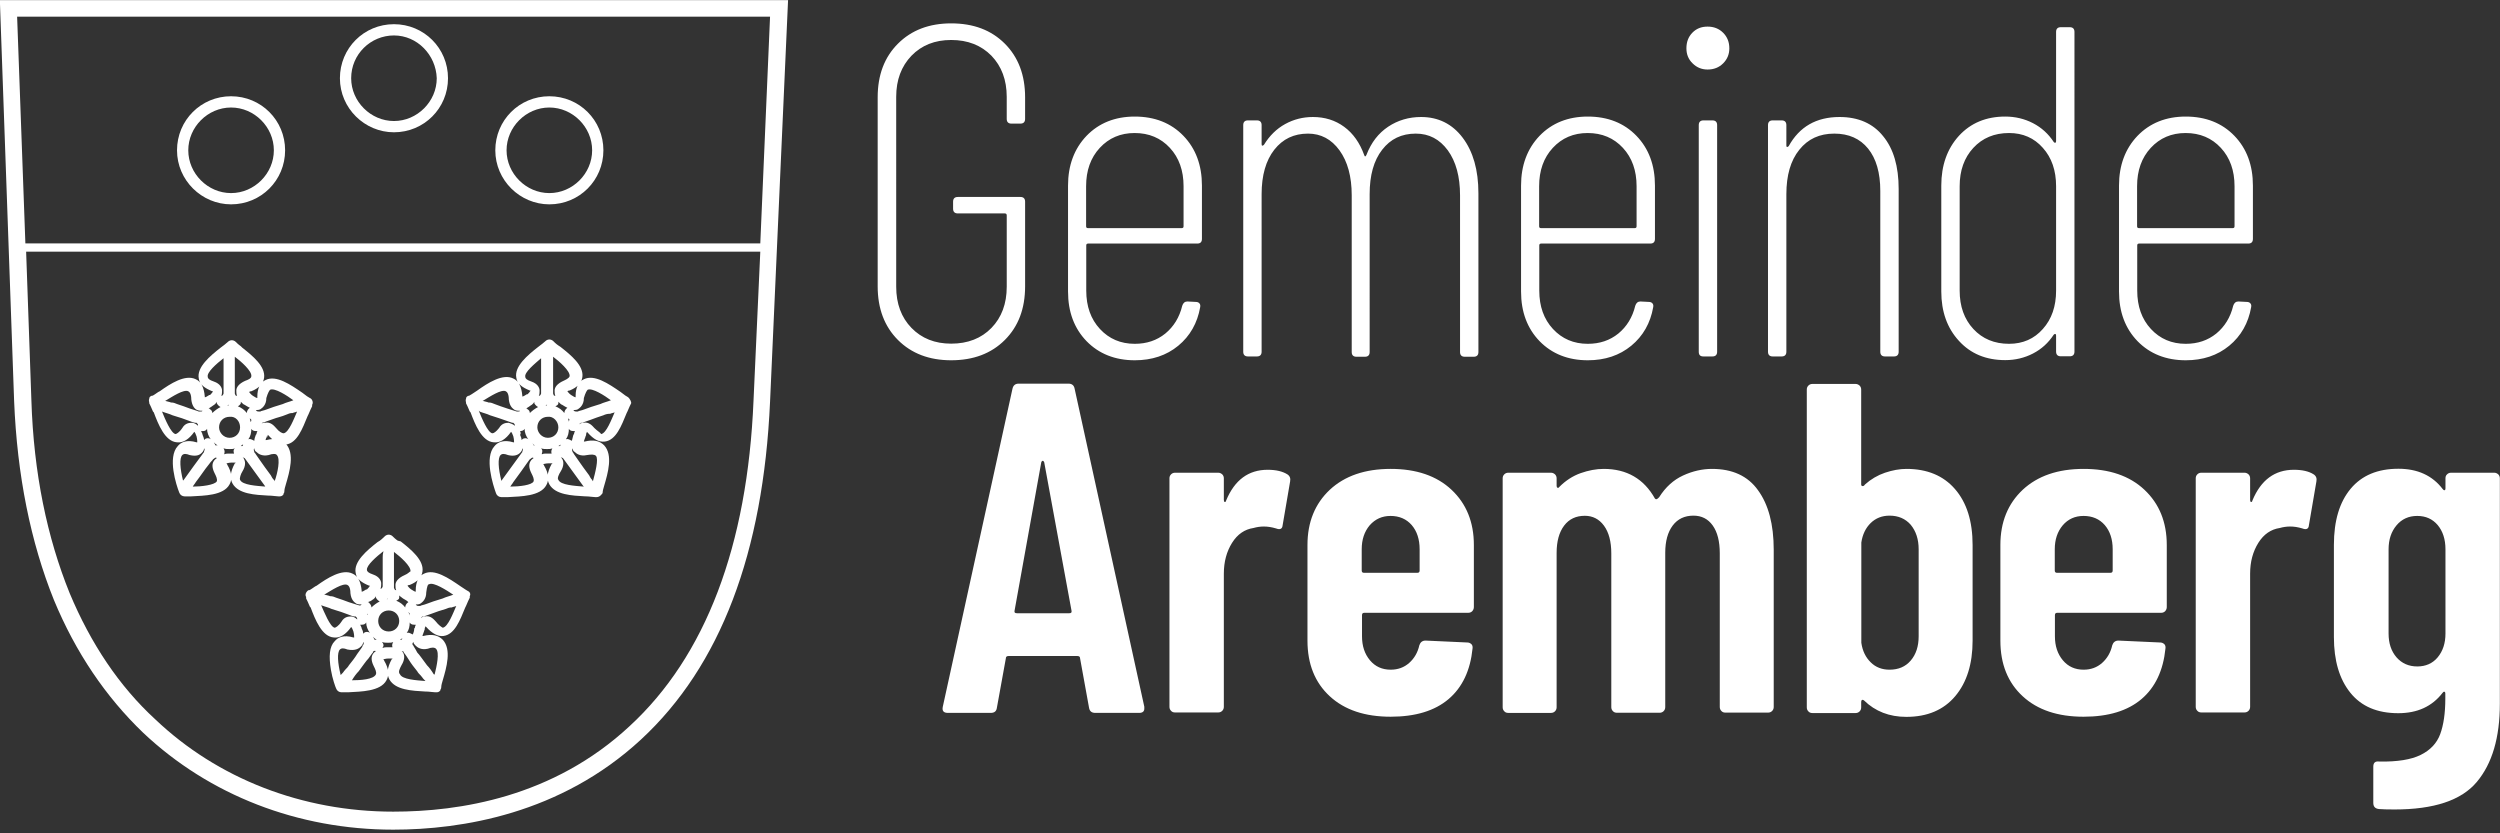
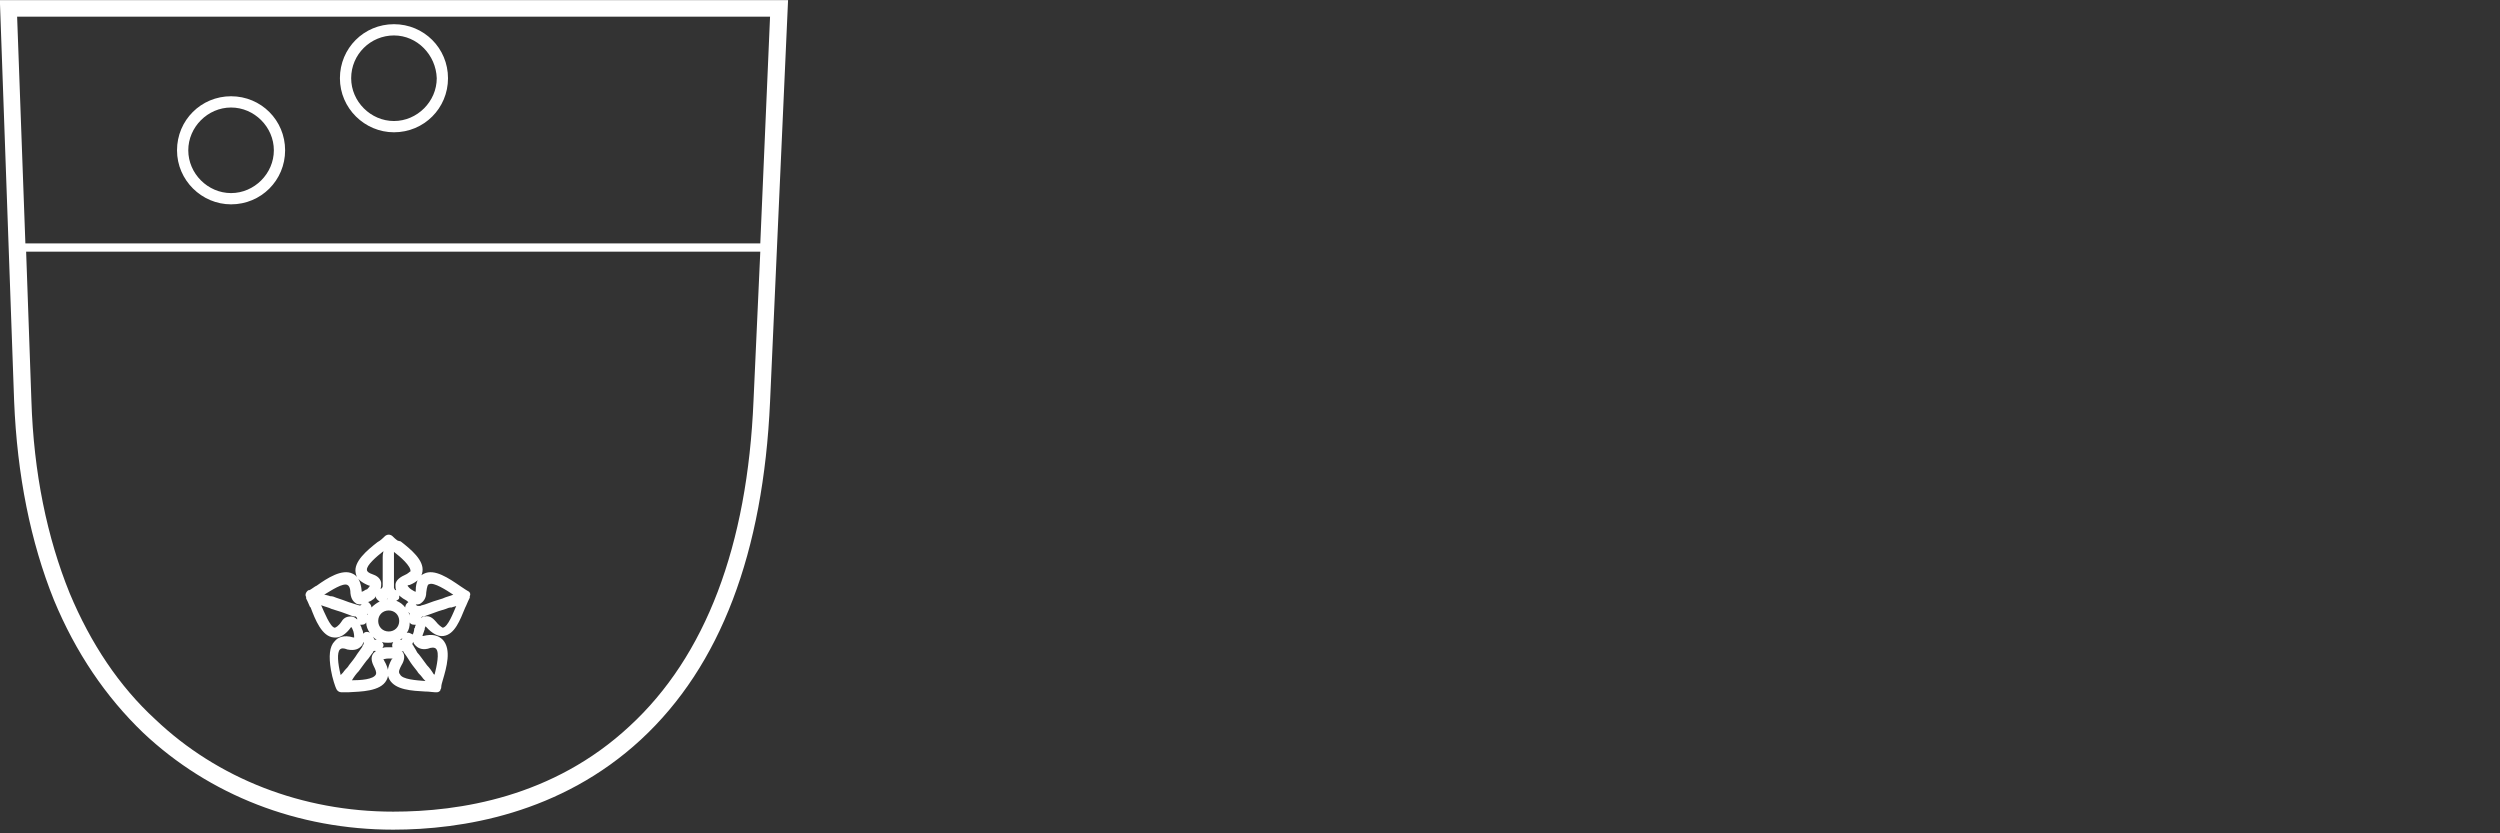
<svg xmlns="http://www.w3.org/2000/svg" version="1.1" id="Ebene_1" x="0px" y="0px" viewBox="0 0 1700.8 566.9" style="enable-background:new 0 0 1700.8 566.9;" xml:space="preserve">
  <rect x="0" y="0" width="1700.8" height="566.9" fill="#333333" stroke="none" />
  <style type="text/css">
	.st0{fill:#FFFFFF;}
</style>
  <g id="Ebene_2_00000015348896029069912410000008311629034866683285_">
</g>
  <g id="Ebene_1_00000031204658098567639470000009654685681995792277_">
    <g>
-       <path class="st0" d="M1486.9,90.5c9.8,0,17.8,3.4,24,10.1s9.3,15.4,9.3,26.1v27.2c0,0.9-0.4,1.3-1.3,1.3h-63.7    c-0.9,0-1.3-0.4-1.3-1.3v-27.2c0-10.7,3.1-19.4,9.3-26.1C1469.4,93.9,1477.3,90.5,1486.9,90.5 M1532.7,162.5v-36.2    c0-13.9-4.2-25.2-12.6-33.9s-19.5-13.1-33.1-13.1c-13.4,0-24.4,4.4-32.8,13.1c-8.4,8.8-12.6,20.1-12.6,33.9v72    c0,13.9,4.2,25.1,12.6,33.8c8.4,8.6,19.4,13,32.8,13c11.7,0,21.6-3.3,29.6-9.9c8-6.6,13-15.4,14.9-26.2c0.2-1.1,0.1-1.9-0.5-2.6    c-0.5-0.6-1.3-1-2.4-1l-5.8-0.3c-1.7,0-2.9,1-3.5,2.9c-1.9,7.9-5.8,14.2-11.5,18.9c-5.8,4.7-12.7,7-20.8,7    c-9.6,0-17.5-3.4-23.7-10.1c-6.2-6.7-9.3-15.4-9.3-26.1V167c0-0.9,0.4-1.3,1.3-1.3h74.2C1531.6,165.7,1532.7,164.7,1532.7,162.5     M1366.8,233.9c-10,0-18.1-3.4-24.3-10.1c-6.2-6.7-9.3-15.4-9.3-26.1v-71c0-10.7,3.1-19.4,9.3-26.1c6.2-6.7,14.3-10.1,24.3-10.1    c9.4,0,17.1,3.4,23,10.1c6,6.7,9,15.4,9,26.1v71c0,10.7-3,19.4-9,26.1C1383.9,230.5,1376.2,233.9,1366.8,233.9 M1398.8,21.7V96    c0,0.6-0.2,1-0.5,1.1s-0.7,0-1.1-0.5c-3.6-5.5-8.3-9.8-14.1-12.8c-5.8-3-12.1-4.5-18.9-4.5c-13,0-23.5,4.4-31.5,13.1    c-8,8.8-12,20.1-12,33.9v72c0,13.7,4,24.9,12,33.6c8,8.8,18.5,13.1,31.5,13.1c6.8,0,13.1-1.5,18.9-4.5s10.4-7.2,14.1-12.8    c0.4-0.4,0.8-0.6,1.1-0.5c0.3,0.1,0.5,0.5,0.5,1.1v10.9c0,2.1,1.1,3.2,3.2,3.2h6.1c2.1,0,3.2-1.1,3.2-3.2V21.7    c0-2.1-1.1-3.2-3.2-3.2h-6.1C1399.9,18.5,1398.8,19.6,1398.8,21.7 M1251.5,79.6c-15.8,0-27.3,6.6-34.6,19.8    c-0.4,0.4-0.8,0.6-1.1,0.6c-0.3,0-0.5-0.3-0.5-1V85.1c0-2.1-1.1-3.2-3.2-3.2h-6.1c-2.1,0-3.2,1.1-3.2,3.2v154.2    c0,2.1,1.1,3.2,3.2,3.2h6.1c2.1,0,3.2-1.1,3.2-3.2V132.1c0-12.8,2.9-22.9,8.8-30.2c5.9-7.4,13.8-11,23.8-11    c9.8,0,17.5,3.4,23,10.2c5.5,6.8,8.3,16.4,8.3,28.8v109.4c0,2.1,1.1,3.2,3.2,3.2h6.1c2.1,0,3.2-1.1,3.2-3.2V128.6    c0-15.4-3.5-27.4-10.6-36C1274.2,84,1264.3,79.6,1251.5,79.6 M1158.9,242.5h6.1c2.1,0,3.2-1.1,3.2-3.2V85.1c0-2.1-1.1-3.2-3.2-3.2    h-6.1c-2.1,0-3.2,1.1-3.2,3.2v154.2C1155.7,241.5,1156.7,242.5,1158.9,242.5 M1161.7,47.3c4.3,0,7.8-1.4,10.6-4.2    c2.8-2.8,4.2-6.2,4.2-10.2c0-4.3-1.4-7.8-4.2-10.6c-2.8-2.8-6.3-4.2-10.6-4.2c-4.3,0-7.7,1.4-10.4,4.2c-2.7,2.8-4,6.3-4,10.6    c0,4.1,1.4,7.5,4.2,10.2C1154.3,45.9,1157.7,47.3,1161.7,47.3 M1080.1,90.5c9.8,0,17.8,3.4,24,10.1s9.3,15.4,9.3,26.1v27.2    c0,0.9-0.4,1.3-1.3,1.3h-63.7c-0.9,0-1.3-0.4-1.3-1.3v-27.2c0-10.7,3.1-19.4,9.3-26.1C1062.6,93.9,1070.5,90.5,1080.1,90.5     M1125.9,162.5v-36.2c0-13.9-4.2-25.2-12.6-33.9s-19.5-13.1-33.1-13.1c-13.4,0-24.4,4.4-32.8,13.1c-8.4,8.8-12.6,20.1-12.6,33.9    v72c0,13.9,4.2,25.1,12.6,33.8c8.4,8.6,19.4,13,32.8,13c11.7,0,21.6-3.3,29.6-9.9c8-6.6,13-15.4,14.9-26.2    c0.2-1.1,0.1-1.9-0.5-2.6c-0.5-0.6-1.3-1-2.4-1l-5.8-0.3c-1.7,0-2.9,1-3.5,2.9c-1.9,7.9-5.8,14.2-11.5,18.9    c-5.8,4.7-12.7,7-20.8,7c-9.6,0-17.5-3.4-23.7-10.1c-6.2-6.7-9.3-15.4-9.3-26.1V167c0-0.9,0.4-1.3,1.3-1.3h74.2    C1124.8,165.7,1125.9,164.7,1125.9,162.5 M966.8,79.6c-8.3,0-15.8,2.2-22.4,6.6c-6.6,4.4-11.5,10.7-14.7,19    c-0.6,1.5-1.2,1.6-1.6,0.3c-3-8.3-7.5-14.7-13.6-19.2s-13.2-6.7-21.3-6.7c-6.8,0-13.1,1.6-18.9,4.8c-5.8,3.2-10.6,7.9-14.4,14.1    c-0.4,0.4-0.8,0.6-1.1,0.6s-0.5-0.3-0.5-1v-13c0-2.1-1.1-3.2-3.2-3.2H849c-2.1,0-3.2,1.1-3.2,3.2v154.2c0,2.1,1.1,3.2,3.2,3.2h6.1    c2.1,0,3.2-1.1,3.2-3.2V132.1c0-12.8,2.9-22.9,8.6-30.2c5.8-7.4,13.4-11,23-11c8.7,0,15.9,3.8,21.4,11.4s8.3,17.8,8.3,30.6v106.6    c0,2.1,1.1,3.2,3.2,3.2h5.8c2.1,0,3.2-1.1,3.2-3.2V132.1c0-12.8,2.8-22.9,8.5-30.2c5.7-7.4,13.3-11,22.9-11    c9,0,16.2,3.8,21.8,11.4c5.5,7.6,8.3,17.8,8.3,30.6v106.6c0,2.1,1.1,3.2,3.2,3.2h6.1c2.1,0,3.2-1.1,3.2-3.2v-108    c0-15.8-3.6-28.4-10.7-37.8C988,84.3,978.5,79.6,966.8,79.6 M771.9,90.5c9.8,0,17.8,3.4,24,10.1s9.3,15.4,9.3,26.1v27.2    c0,0.9-0.4,1.3-1.3,1.3h-63.7c-0.9,0-1.3-0.4-1.3-1.3v-27.2c0-10.7,3.1-19.4,9.3-26.1S762.3,90.5,771.9,90.5 M817.7,162.5v-36.2    c0-13.9-4.2-25.2-12.6-33.9c-8.4-8.7-19.5-13.1-33.1-13.1c-13.4,0-24.4,4.4-32.8,13.1c-8.4,8.8-12.6,20.1-12.6,33.9v72    c0,13.9,4.2,25.1,12.6,33.8c8.4,8.6,19.4,13,32.8,13c11.7,0,21.6-3.3,29.6-9.9c8-6.6,13-15.4,14.9-26.2c0.2-1.1,0.1-1.9-0.5-2.6    c-0.5-0.6-1.3-1-2.4-1l-5.8-0.3c-1.7,0-2.9,1-3.5,2.9c-1.9,7.9-5.8,14.2-11.5,18.9c-5.8,4.7-12.7,7-20.8,7    c-9.6,0-17.5-3.4-23.7-10.1c-6.2-6.7-9.3-15.4-9.3-26.1V167c0-0.9,0.4-1.3,1.3-1.3h74.2C816.6,165.7,817.7,164.7,817.7,162.5     M647.1,245.1c15.1,0,27.3-4.6,36.5-13.8s13.8-21.3,13.8-36.5v-57.6c0-2.1-1.1-3.2-3.2-3.2h-42.6c-2.1,0-3.2,1.1-3.2,3.2v4.8    c0,2.1,1.1,3.2,3.2,3.2h32c0.8,0,1.3,0.4,1.3,1.3v48.6c0,11.5-3.5,20.9-10.4,28s-16.1,10.7-27.4,10.7c-11.1,0-20.1-3.6-27-10.7    c-6.9-7.1-10.4-16.5-10.4-28V65.9c0-11.5,3.5-20.8,10.4-28c6.9-7.1,15.9-10.7,27-10.7c11.3,0,20.4,3.6,27.4,10.7    c6.9,7.2,10.4,16.5,10.4,28v15c0,2.1,1.1,3.2,3.2,3.2h6.1c2.1,0,3.2-1.1,3.2-3.2V66.2c0-15.1-4.6-27.3-13.8-36.5    s-21.3-13.8-36.5-13.8c-14.9,0-27,4.6-36.2,13.8S597.1,51,597.1,66.2v128.6c0,15.1,4.6,27.3,13.8,36.5S632.2,245.1,647.1,245.1" />
-       <path class="st0" d="M1644.5,453.4c-5.8,0-10.5-2.1-14.1-6.2c-3.6-4.2-5.4-9.5-5.4-16.2v-57.3c0-6.6,1.8-12,5.4-16.3    s8.3-6.4,14.1-6.4s10.4,2.1,13.9,6.2c3.5,4.2,5.3,9.7,5.3,16.5V431c0,6.6-1.8,12-5.3,16.2S1650.2,453.4,1644.5,453.4     M1663.7,325.4v7c0,0.6-0.2,1-0.6,1.1s-0.9-0.2-1.3-0.8c-7-9.2-17.1-13.8-30.1-13.8c-14.1,0-24.9,4.5-32.5,13.6    s-11.4,21.8-11.4,38.2v62.7c0,16,3.7,28.6,11.2,37.9s18.3,13.9,32.6,13.9c13,0,23-4.6,30.1-13.8c0.4-0.6,0.8-0.9,1.3-0.8    c0.4,0.1,0.6,0.5,0.6,1.1v3.5c0,10-1.2,18.1-3.5,24.3c-2.3,6.2-6.8,10.9-13.3,14.1c-6.5,3.2-15.8,4.7-28,4.5    c-2.8-0.4-4.2,0.7-4.2,3.5v24.6c0,2.6,1.3,3.9,3.8,4.2c2.3,0.2,5.9,0.3,10.6,0.3c26.9,0,45.5-6.2,56-18.7s15.7-30.2,15.7-53.3    V325.4c0-1.1-0.4-2-1.1-2.7c-0.8-0.7-1.7-1.1-2.7-1.1h-29.4c-1.1,0-2,0.4-2.7,1.1C1664,323.4,1663.7,324.3,1663.7,325.4     M1560.6,319.6c-13,0-22.4,6.9-28.2,20.8c-0.2,0.9-0.5,1.2-1,1.1c-0.4-0.1-0.6-0.6-0.6-1.4v-14.7c0-1.1-0.4-2-1.1-2.7    c-0.8-0.7-1.7-1.1-2.7-1.1h-29.4c-1.1,0-2,0.4-2.7,1.1c-0.8,0.8-1.1,1.7-1.1,2.7v155.5c0,1.1,0.4,2,1.1,2.7    c0.7,0.8,1.7,1.1,2.7,1.1h29.4c1.1,0,2-0.4,2.7-1.1s1.1-1.6,1.1-2.7v-90.6c0-8.1,1.9-15.1,5.6-21s8.6-9.2,14.6-10.1    c2.1-0.6,4.5-1,7-1c2.6,0,5.3,0.4,8.3,1.3c2.8,1.1,4.3,0.3,4.5-2.2l5.1-29.8c0.4-2.1-0.2-3.7-1.9-4.8    C1570.9,320.7,1566.4,319.6,1560.6,319.6 M1417.5,351c6,0,10.8,2.1,14.4,6.2c3.6,4.2,5.4,9.7,5.4,16.5v14.4c0,1.1-0.5,1.6-1.6,1.6    h-36.2c-1.1,0-1.6-0.5-1.6-1.6v-14.4c0-6.6,1.8-12,5.4-16.3C1407,353.1,1411.7,351,1417.5,351 M1474.1,413v-42.2    c0-15.6-5.1-28.1-15.2-37.6S1435,319,1417.5,319s-31.3,4.8-41.4,14.2c-10.1,9.5-15.2,22-15.2,37.6v65c0,16,5.1,28.6,15.2,37.9    s23.9,13.9,41.4,13.9c16.8,0,30-4,39.4-12s14.8-19.5,16.3-34.4c0.2-1.3-0.1-2.3-0.8-3c-0.8-0.7-1.7-1.1-2.7-1.1l-28.5-1.3    c-2.1,0-3.5,1.1-4.2,3.2c-1.1,4.9-3.4,8.9-6.9,12s-7.7,4.6-12.6,4.6c-5.8,0-10.5-2.1-14.1-6.4s-5.4-9.7-5.4-16.3v-14.4    c0-1.1,0.5-1.6,1.6-1.6h70.7c1.1,0,2-0.4,2.7-1.1C1473.7,415,1474.1,414.1,1474.1,413 M1305.3,373.7v59.2c0,6.8-1.8,12.3-5.4,16.5    s-8.4,6.2-14.4,6.2c-5.1,0-9.4-1.6-12.8-5c-3.4-3.3-5.6-7.7-6.4-13.3v-68.2c0.8-5.5,3-10,6.4-13.3s7.7-5,12.8-5    c6,0,10.8,2.1,14.4,6.2C1303.5,361.4,1305.3,366.9,1305.3,373.7 M1297,319c-4.7,0-9.5,0.9-14.6,2.6c-5,1.7-9.6,4.4-13.6,8    c-0.6,0.9-1.2,1.2-1.8,1.1c-0.5-0.1-0.8-0.5-0.8-1.1V265c0-1.1-0.4-2-1.1-2.7c-0.8-0.7-1.7-1.1-2.7-1.1H1233c-1.1,0-2,0.4-2.7,1.1    c-0.8,0.8-1.1,1.7-1.1,2.7v216.3c0,1.1,0.4,2,1.1,2.7c0.7,0.8,1.7,1.1,2.7,1.1h29.4c1.1,0,2-0.4,2.7-1.1s1.1-1.6,1.1-2.7v-3.8    c0-0.6,0.2-1.1,0.6-1.3c0.4-0.2,0.8-0.1,1.3,0.3c7.7,7.5,17.3,11.2,28.8,11.2c14.3,0,25.4-4.7,33.3-14.1s11.8-22,11.8-37.8v-65    c0-16.2-4-28.9-12-38.1C1322.1,323.6,1311.1,319,1297,319 M1164.7,319c-6.6,0-13.2,1.5-19.7,4.5s-11.9,7.9-16.2,14.7    c-1.3,1.5-2.2,1.8-2.9,1c-7.5-13.4-19.1-20.2-34.9-20.2c-5.1,0-10.3,1-15.7,2.9c-5.3,1.9-10.1,5-14.4,9.3    c-0.4,0.6-0.9,0.9-1.3,0.6c-0.4-0.2-0.6-0.6-0.6-1.3v-5.1c0-1.1-0.4-2-1.1-2.7c-0.8-0.7-1.7-1.1-2.7-1.1h-29.1    c-1.1,0-2,0.4-2.7,1.1c-0.8,0.8-1.1,1.7-1.1,2.7v155.8c0,1.1,0.4,2,1.1,2.7c0.7,0.8,1.6,1.1,2.7,1.1h29.1c1.1,0,2-0.4,2.7-1.1    s1.1-1.6,1.1-2.7v-105c0-7.9,1.7-14.1,5.1-18.6s8.1-6.7,14.1-6.7c5.3,0,9.7,2.2,13,6.7s5,10.8,5,18.9v104.6c0,1.1,0.4,2,1.1,2.7    c0.7,0.8,1.7,1.1,2.7,1.1h29.1c1.1,0,2-0.4,2.7-1.1s1.1-1.6,1.1-2.7v-105c0-7.9,1.7-14.1,5.1-18.6s8.1-6.7,14.1-6.7    c5.5,0,9.9,2.2,13.1,6.7s4.8,10.8,4.8,18.9V481c0,1.1,0.4,2,1.1,2.7c0.7,0.8,1.6,1.1,2.7,1.1h29.1c1.1,0,2-0.4,2.7-1.1    s1.1-1.6,1.1-2.7V374c0-17.3-3.6-30.8-10.7-40.5C1189.1,323.8,1178.6,319,1164.7,319 M946,351c6,0,10.8,2.1,14.4,6.2    c3.6,4.2,5.4,9.7,5.4,16.5v14.4c0,1.1-0.5,1.6-1.6,1.6H928c-1.1,0-1.6-0.5-1.6-1.6v-14.4c0-6.6,1.8-12,5.4-16.3    C935.6,353.1,940.3,351,946,351 M1002.7,413v-42.2c0-15.6-5.1-28.1-15.2-37.6c-10.1-9.5-24-14.2-41.4-14.2    c-17.5,0-31.3,4.8-41.4,14.2c-10.1,9.5-15.2,22-15.2,37.6v65c0,16,5.1,28.6,15.2,37.9c10.1,9.3,23.9,13.9,41.4,13.9    c16.8,0,30-4,39.4-12s14.8-19.5,16.3-34.4c0.2-1.3-0.1-2.3-0.8-3c-0.8-0.7-1.7-1.1-2.7-1.1l-28.5-1.3c-2.1,0-3.5,1.1-4.2,3.2    c-1.1,4.9-3.4,8.9-6.9,12s-7.7,4.6-12.6,4.6c-5.8,0-10.5-2.1-14.1-6.4s-5.4-9.7-5.4-16.3v-14.4c0-1.1,0.5-1.6,1.6-1.6h70.7    c1.1,0,2-0.4,2.7-1.1C1002.3,415,1002.7,414.1,1002.7,413 M862.4,319.6c-13,0-22.4,6.9-28.2,20.8c-0.2,0.9-0.5,1.2-1,1.1    c-0.4-0.1-0.6-0.6-0.6-1.4v-14.7c0-1.1-0.4-2-1.1-2.7c-0.8-0.7-1.7-1.1-2.7-1.1h-29.4c-1.1,0-2,0.4-2.7,1.1    c-0.8,0.8-1.1,1.7-1.1,2.7v155.5c0,1.1,0.4,2,1.1,2.7c0.7,0.8,1.6,1.1,2.7,1.1h29.4c1.1,0,2-0.4,2.7-1.1s1.1-1.6,1.1-2.7v-90.6    c0-8.1,1.9-15.1,5.6-21c3.7-5.9,8.6-9.2,14.6-10.1c2.1-0.6,4.5-1,7-1s5.3,0.4,8.3,1.3c2.8,1.1,4.3,0.3,4.5-2.2l5.1-29.8    c0.4-2.1-0.2-3.7-1.9-4.8C872.6,320.7,868.2,319.6,862.4,319.6 M690.2,415.6l18.2-101.1c0.2-0.6,0.5-1,1-1c0.4,0,0.7,0.3,1,1    L729,415.6c0.2,1.1-0.3,1.6-1.6,1.6h-35.5C690.5,417.2,690,416.7,690.2,415.6 M745.2,485H775c2.3,0,3.5-1,3.5-2.9v-1.3    l-47.4-216.3c-0.4-2.3-1.8-3.5-4.2-3.5H693c-2.3,0-3.7,1.2-4.2,3.5l-47.4,216.3c-0.6,2.8,0.5,4.2,3.5,4.2H674    c2.6,0,3.9-1.2,4.2-3.5l6.1-33.6c0-1.1,0.6-1.6,1.9-1.6h46.7c1.3,0,1.9,0.5,1.9,1.6l6.1,33.6C741.3,483.9,742.7,485,745.2,485" />
-     </g>
+       </g>
  </g>
  <g id="field" transform="matrix(5.107,0,0,5.107,-9.8,-10.102)">
    <g id="g3108">
      <g>
        <path class="st0" d="M64.4,80.8L64.4,80.8c-0.2-0.1-0.5-0.3-1.1-0.7c-1.6-1.1-3.5-2.4-4.9-1.7c-0.7,0.3-1.1,1.1-1.1,2.2     c0,0.1,0,0.2,0,0.2c-0.1,0-0.3-0.1-0.6-0.3c-0.3-0.2-0.4-0.4-0.5-0.5c0,0,0.1-0.1,0.3-0.1c1-0.4,1.6-1,1.7-1.8     c0.2-1.5-1.5-2.9-2.9-4L54.9,74c-0.3-0.2-0.6-0.5-0.7-0.6l0,0l0,0c-0.1-0.1-0.3-0.2-0.5-0.2l0,0c-0.2,0-0.4,0.1-0.5,0.2l0,0l0,0     c-0.2,0.2-0.6,0.6-1,0.8l0,0c-1.4,1.1-3.2,2.6-2.9,4.1c0.1,0.8,0.8,1.3,1.8,1.7h0.1c-0.1,0.2-0.3,0.4-0.4,0.5l0,0c0,0,0,0-0.1,0     c-0.3,0.2-0.5,0.3-0.6,0.3v-0.1c-0.1-1.2-0.5-2-1.2-2.3c-1.4-0.7-3.4,0.6-4.8,1.6l-0.2,0.1c-0.3,0.2-0.7,0.5-0.8,0.5l0,0H43     c-0.3,0.2-0.5,0.6-0.3,0.9v0.1c0,0,0,0,0,0.1c0.1,0.2,0.3,0.6,0.5,1.1l0.1,0.1c0.6,1.6,1.5,3.9,3.1,4c0.8,0.1,1.6-0.4,2.3-1.4     c0.1,0.1,0.2,0.3,0.3,0.6c0.1,0.4,0.1,0.7,0.1,0.8H49c-1.3-0.4-2.1,0-2.5,0.5c-0.7,0.7-0.8,2-0.5,3.8c0.2,1.2,0.6,2.3,0.7,2.5     l0,0c0.1,0.3,0.4,0.5,0.7,0.5l0,0h0.1c0.1,0,0.3,0,0.5,0c0.1,0,0.2,0,0.3,0c1.7-0.1,4.3-0.1,5.1-1.6c0.4-0.7,0.3-1.6-0.3-2.6     c0-0.1-0.1-0.1-0.1-0.2c0.1,0,0.3-0.1,0.7-0.1c0.2,0,0.4,0,0.5,0c0,0,0,0.1-0.1,0.1c-0.6,1.1-0.7,2-0.3,2.7     c0.8,1.4,3,1.5,4.8,1.6h0.1c0.4,0,0.9,0.1,1.2,0.1l0,0c0.1,0,0.1,0,0.2,0c0.2,0,0.4-0.1,0.5-0.3v-0.1c0.1-0.1,0.1-0.2,0.1-0.3     c0-0.2,0.1-0.6,0.2-0.9c0.5-1.7,1.2-4.1,0-5.4c-0.6-0.6-1.4-0.8-2.6-0.5c-0.1,0-0.1,0-0.1,0c0-0.1,0.1-0.3,0.2-0.6     c0-0.1,0.1-0.2,0.1-0.3v-0.1c0-0.1,0.1-0.2,0.1-0.3c0,0,0,0,0.1,0.1c0.8,0.9,1.6,1.3,2.3,1.2c1.5-0.2,2.2-2.1,2.9-3.8l0.1-0.2     c0.2-0.5,0.4-0.9,0.5-1.1c0,0,0,0,0-0.1v-0.1C64.6,81.2,64.6,81,64.4,80.8C64.7,81,64.6,80.9,64.4,80.8z M60,84.8     c-0.2-0.2-0.7-0.9-1.5-0.7c-0.2,0-0.4,0.1-0.5,0.2c0-0.1,0.1-0.1,0.2-0.2c0,0,0,0,0.1,0l0,0c0,0,0,0,0.1,0c0,0,0.2-0.1,1.1-0.4     c0.5-0.2,1.1-0.4,1.8-0.6c0.2-0.1,0.5-0.2,0.7-0.2h0.1c0.2-0.1,0.4-0.1,0.6-0.2l0,0c-0.4,0.9-1.1,2.8-1.8,2.9     C60.7,85.5,60.3,85.2,60,84.8z M60,88.4c0.5,0.5,0.1,2.3-0.2,3.5c0-0.1,0-0.1-0.1-0.1c-0.3-0.5-0.6-0.9-0.9-1.2     c-0.6-0.8-1-1.4-1.3-1.7C57.2,88.3,57,88.1,57,88l0,0l0,0c0,0,0,0-0.1-0.1c-0.1-0.2,0-0.3,0.1-0.4l0,0c0,0.2,0.1,0.3,0.3,0.5     s0.7,0.6,1.6,0.4C59.4,88.2,59.8,88.2,60,88.4z M59.1,79.8c0.6-0.3,2.3,0.8,3.2,1.4c-0.5,0.2-1,0.3-1.4,0.5     c-1,0.3-1.6,0.5-2.1,0.7s-0.8,0.2-0.9,0.3h-0.1c0,0,0,0-0.1,0c-0.3,0-0.3-0.1-0.4-0.2l0,0c0.2,0,0.4,0,0.6-0.1     c0.3-0.2,0.8-0.6,0.8-1.5C58.8,80.1,58.9,79.8,59.1,79.8z M56.9,86.5L56.9,86.5l-0.2-0.1c-0.2-0.1-0.4-0.2-0.6-0.1     c0.3-0.4,0.4-0.9,0.4-1.4c0.1,0.2,0.3,0.3,0.6,0.3l0,0h0.1c0,0,0,0,0.1,0c0,0.1-0.1,0.2-0.1,0.3l0,0l0,0c0,0.1,0,0.1-0.1,0.2     C57.1,86,57,86.3,56.9,86.5z M56.5,84c0-0.2-0.1-0.3-0.2-0.5c0.1,0.1,0.1,0.1,0.2,0.2C56.5,83.8,56.5,83.9,56.5,84z M55.1,84.7     c0,0.8-0.6,1.4-1.4,1.4c-0.8,0-1.4-0.6-1.4-1.4s0.6-1.4,1.4-1.4C54.5,83.3,55.1,83.9,55.1,84.7z M53.6,81.7L53.6,81.7     C53.7,81.8,53.7,81.8,53.6,81.7c0,0.1-0.1,0.1-0.2,0.1C53.5,81.8,53.6,81.7,53.6,81.7z M50.8,83.9L50.8,83.9l0.1-0.2     C50.9,83.8,50.9,83.9,50.8,83.9z M50.1,85.2L50.1,85.2L50.1,85.2c0.3,0,0.5-0.1,0.6-0.3c0,0.5,0.2,1,0.5,1.4     c-0.2-0.2-0.6-0.2-0.8,0l-0.1,0.1c0-0.3-0.1-0.5-0.2-0.7c0-0.1-0.1-0.3-0.2-0.5C50,85.2,50,85.2,50.1,85.2z M51.8,87.2     c0-0.1-0.1-0.2-0.2-0.4c0.2,0.2,0.3,0.3,0.5,0.4C52,87.2,51.9,87.2,51.8,87.2z M55.5,87c0,0.1,0,0.1-0.1,0.2c-0.1,0-0.1,0-0.2,0     C55.3,87.1,55.4,87.1,55.5,87z M56.3,82.2L56.3,82.2c-0.3,0.2-0.4,0.5-0.4,0.7c-0.3-0.4-0.7-0.7-1.2-0.9c0.2-0.1,0.4-0.2,0.4-0.4     v-0.1c0,0,0-0.1,0-0.2c0.2,0.2,0.4,0.3,0.5,0.4C55.9,81.9,56.2,82,56.3,82.2C56.4,82.1,56.4,82.2,56.3,82.2z M55.8,78.6     c-0.9,0.4-1.2,0.9-1.2,1.3c0,0.3,0,0.5,0.1,0.7l0,0c-0.2,0-0.2-0.1-0.3-0.3l0,0l0,0c0,0,0,0,0-0.1c0,0,0-0.1,0-0.5     c0-1,0-2.4,0-4.1v-0.1c0.8,0.6,2.3,1.9,2.2,2.6C56.5,78.1,56.3,78.4,55.8,78.6z M52.9,76.2C52.9,76.2,52.9,76.3,52.9,76.2     c0,2.1,0,3,0,3.5c0,0.2,0,0.3,0,0.4l0,0l0,0c-0.1,0.3-0.2,0.3-0.3,0.3l0,0c0.1-0.2,0.1-0.5,0.1-0.7c0-0.3-0.2-0.9-1.1-1.2     c-0.6-0.2-0.8-0.4-0.8-0.6c-0.1-0.6,1.3-1.8,2.2-2.5l0,0C52.9,75.8,52.9,76,52.9,76.2z M51.5,81.9C51.5,81.9,51.5,81.8,51.5,81.9     c0.2-0.1,0.4-0.3,0.5-0.5c0,0,0,0,0,0.1v0.1c0.1,0.2,0.3,0.4,0.5,0.5c-0.4,0.2-0.8,0.5-1.1,0.8c0-0.2-0.1-0.4-0.3-0.6L51,82.2     c0,0,0,0-0.1,0C51.2,82.1,51.4,82,51.5,81.9z M49.7,82.6L49.7,82.6L49.7,82.6C49.6,82.6,49.6,82.6,49.7,82.6     c-0.1,0-0.3-0.1-1.3-0.4c-0.5-0.2-1.1-0.4-1.7-0.6c-0.2-0.1-0.5-0.2-0.7-0.2h-0.1c-0.2-0.1-0.4-0.1-0.7-0.2h-0.1     c1-0.6,2.5-1.6,3.1-1.3c0.2,0.1,0.4,0.4,0.4,1.1c0.1,0.9,0.5,1.2,0.8,1.4c0.2,0.1,0.5,0.1,0.7,0.1C50,82.6,49.9,82.7,49.7,82.6z      M44.2,81.8L44.2,81.8C44.2,81.8,44.2,81.7,44.2,81.8C44.2,81.7,44.2,81.7,44.2,81.8L44.2,81.8z M44.7,82.6     c0.5,0.2,1,0.3,1.4,0.5c1,0.3,1.6,0.5,2.1,0.7s0.8,0.3,0.9,0.3h0.1h0.1c0.2,0.2,0.2,0.2,0.2,0.4l0,0c-0.2-0.2-0.5-0.4-0.8-0.4     s-0.9,0-1.3,0.7c-0.4,0.6-0.8,0.8-0.9,0.8C45.9,85.5,45.1,83.5,44.7,82.6C44.6,82.6,44.6,82.6,44.7,82.6z M50,88.1     c0.2-0.2,0.3-0.4,0.3-0.6c0.1,0.1,0.1,0.2,0,0.4c0,0,0,0-0.1,0.1l0,0c0,0,0,0,0,0.1c0,0-0.1,0.2-0.7,1c-0.3,0.5-0.7,1-1.1,1.5     c-0.1,0.2-0.3,0.4-0.5,0.6c0,0,0,0.1-0.1,0.1c-0.1,0.2-0.3,0.4-0.4,0.5l-0.1,0.1c-0.4-1.6-0.5-3-0.1-3.4c0.2-0.2,0.5-0.2,1,0     C49.2,88.7,49.7,88.4,50,88.1z M48.8,92.6c0.3-0.5,0.6-0.9,0.9-1.2c0.6-0.8,1-1.4,1.3-1.7c0.4-0.6,0.6-0.8,0.6-0.8l0,0v-0.1     c0.2-0.2,0.3-0.1,0.4-0.1c-0.1,0.1-0.3,0.2-0.4,0.4c-0.2,0.3-0.3,0.8,0.1,1.6c0.2,0.4,0.4,0.8,0.3,1.1     C51.7,92.5,49.9,92.6,48.8,92.6C48.8,92.7,48.8,92.7,48.8,92.6z M52.8,87.5c0.3,0.1,0.5,0.1,0.8,0.1s0.5,0,0.7-0.1     c-0.1,0.2-0.2,0.4-0.1,0.7l0,0c-0.1,0-0.2,0-0.3,0s-0.2,0-0.2,0c-0.1,0-0.1,0-0.2,0c-0.2,0-0.4,0-0.6,0.1v-0.1     C53.1,88,53,87.7,52.8,87.5z M55.4,90.6c0.5-0.8,0.4-1.4,0.2-1.7c-0.1-0.1-0.1-0.2-0.2-0.2c0.1,0,0.1,0,0.3,0.1c0,0,0,0,0,0.1     l0,0l0,0l0,0l0,0c0,0,0.2,0.2,0.7,1c0.3,0.5,0.7,1,1.1,1.5c0.1,0.2,0.3,0.4,0.5,0.6c0,0,0,0.1,0.1,0.1c0.1,0.2,0.3,0.4,0.4,0.5     l0.1,0.1c-1.2-0.1-3.1-0.2-3.4-0.9C54.9,91.5,55.2,91,55.4,90.6z M59.4,92.8L59.4,92.8C59.5,92.7,59.5,92.7,59.4,92.8     C59.5,92.8,59.4,92.8,59.4,92.8z" />
-         <path class="st0" d="M37.5,60.2L37.5,60.2c0.1-0.2,0.1-0.3,0.1-0.3s0,0,0.1,0.1c0.8,0.9,1.6,1.3,2.3,1.2c1.5-0.2,2.2-2.1,2.9-3.8     l0.1-0.2c0.2-0.5,0.4-0.9,0.5-1.1c0,0,0,0,0-0.1v-0.1c0.2-0.3,0-0.8-0.3-0.9l0,0c-0.2-0.1-0.5-0.3-1-0.7     c-1.6-1.1-3.5-2.4-4.9-1.7c-0.7,0.3-1.1,1.1-1.1,2.2c0,0.1,0,0.2,0,0.2c-0.1,0-0.3-0.1-0.6-0.3s-0.4-0.4-0.5-0.5     c0,0,0.1-0.1,0.3-0.1c1-0.4,1.6-1,1.7-1.8c0.2-1.5-1.5-2.9-2.9-4L34,48.1c-0.3-0.2-0.6-0.5-0.7-0.6l0,0l0,0     c-0.1-0.1-0.3-0.2-0.5-0.2l0,0c-0.2,0-0.4,0.1-0.5,0.2l0,0l0,0c-0.2,0.2-0.6,0.5-1,0.8l0,0c-1.4,1.1-3.2,2.6-2.9,4.1     c0.1,0.8,0.8,1.3,1.8,1.7h0.1c-0.1,0.2-0.3,0.4-0.4,0.5l0,0c0,0,0,0-0.1,0c-0.3,0.2-0.5,0.3-0.6,0.3v-0.1c-0.1-1.2-0.5-2-1.2-2.3     c-1.4-0.7-3.4,0.6-4.8,1.6L23,54.2c-0.3,0.2-0.7,0.5-0.8,0.5l0,0h-0.1c-0.2,0.1-0.3,0.2-0.3,0.4c-0.1,0.2,0,0.4,0,0.5v0.1l0,0     c0.1,0.2,0.3,0.6,0.5,1.1l0.1,0.1c0.6,1.6,1.5,3.9,3.1,4c0.8,0.1,1.6-0.4,2.3-1.4c0.1,0.1,0.2,0.3,0.3,0.6     c0.1,0.4,0.1,0.7,0.1,0.8h-0.1c-1.3-0.4-2.1,0-2.5,0.5c-1.4,1.5-0.2,5.2,0.2,6.2l0,0c0.1,0.3,0.4,0.5,0.7,0.5l0,0h0.1     c0.1,0,0.3,0,0.5,0c0.1,0,0.2,0,0.3,0c1.7-0.1,4.3-0.1,5.1-1.6c0.4-0.7,0.3-1.6-0.3-2.6c0-0.1-0.1-0.1-0.1-0.2     c0.1,0,0.3-0.1,0.7-0.1c0.2,0,0.4,0,0.5,0c0,0,0,0.1-0.1,0.1c-0.6,1.1-0.7,2-0.3,2.7c0.8,1.4,3,1.5,4.8,1.6h0.1     c0.4,0,0.9,0.1,1.2,0.1l0,0c0.1,0,0.1,0,0.2,0c0.2,0,0.4-0.1,0.5-0.3v-0.1c0.1-0.1,0.1-0.2,0.1-0.3c0-0.2,0.1-0.6,0.2-0.9     c0.5-1.7,1.2-4.1,0-5.4c-0.6-0.6-1.4-0.8-2.6-0.5c-0.1,0-0.1,0-0.1,0c0-0.1,0.1-0.3,0.2-0.6C37.4,60.4,37.5,60.3,37.5,60.2z      M38.8,62.6c0.5,0.5,0.1,2.4-0.3,3.5c0-0.1,0-0.1-0.1-0.2c-0.2-0.2-0.3-0.4-0.4-0.6l0,0c-1.2-1.6-1.7-2.4-2-2.8     c-0.1-0.2-0.2-0.2-0.2-0.3l0,0l0,0c-0.1-0.3-0.1-0.4,0-0.5l0,0c0,0.2,0.1,0.4,0.3,0.5c0.2,0.2,0.7,0.6,1.6,0.4     C38.2,62.4,38.7,62.4,38.8,62.6z M37.9,53.9c0.6-0.3,2.3,0.8,3.1,1.4c-0.5,0.2-1,0.3-1.4,0.5c-1,0.3-1.6,0.5-2.1,0.7     s-0.8,0.2-0.9,0.3h-0.1c0,0,0,0-0.1,0c-0.3,0-0.3-0.1-0.4-0.2l0,0c0.2,0,0.4,0,0.6-0.1c0.3-0.2,0.8-0.6,0.8-1.5     C37.6,54.3,37.8,54,37.9,53.9z M35.8,60.7C35.7,60.6,35.7,60.6,35.8,60.7l-0.2-0.1c-0.2-0.1-0.4-0.2-0.6-0.1     c0.3-0.4,0.4-0.9,0.4-1.4c0.1,0.2,0.3,0.3,0.6,0.3l0,0h0.1c0,0,0,0,0.1,0c0,0.1-0.1,0.2-0.1,0.3l0,0l0,0c0,0.1,0,0.1-0.1,0.2     C35.9,60.2,35.8,60.4,35.8,60.7z M35.3,58.2c0-0.2-0.1-0.3-0.1-0.5c0.1,0.1,0.1,0.1,0.2,0.2C35.4,58,35.4,58.1,35.3,58.2z      M33.9,58.9c0,0.8-0.6,1.4-1.4,1.4c-0.8,0-1.4-0.7-1.4-1.4c0-0.8,0.6-1.4,1.4-1.4C33.3,57.4,33.9,58.1,33.9,58.9z M32.4,55.9     L32.4,55.9C32.6,55.9,32.5,55.9,32.4,55.9c0,0.1-0.1,0.1-0.2,0.1C32.3,55.9,32.4,55.9,32.4,55.9z M29.7,58.1L29.7,58.1     c0-0.1,0.1-0.1,0.1-0.2C29.7,58,29.7,58,29.7,58.1z M28.9,59.4H29l0,0c0.2,0,0.4-0.1,0.5-0.3c0,0.5,0.2,1,0.5,1.4     c-0.2-0.2-0.6-0.2-0.8,0l-0.1,0.1c0-0.2-0.1-0.5-0.2-0.7c0-0.1-0.1-0.3-0.2-0.5C28.8,59.4,28.9,59.4,28.9,59.4z M30.6,61.3     c0-0.1-0.1-0.2-0.2-0.4c0.2,0.2,0.3,0.3,0.5,0.4C30.9,61.3,30.8,61.3,30.6,61.3z M34.3,61.2c0,0.1,0,0.1-0.1,0.2     c-0.1,0-0.1,0-0.2,0C34.1,61.3,34.2,61.2,34.3,61.2z M35.2,56.3L35.2,56.3c-0.3,0.2-0.4,0.5-0.4,0.7c-0.3-0.4-0.7-0.7-1.2-0.9     c0.2-0.1,0.3-0.2,0.4-0.4v-0.1v-0.1c0.2,0.2,0.4,0.4,0.5,0.4C34.8,56.1,35,56.2,35.2,56.3L35.2,56.3z M34.6,52.7     c-0.9,0.4-1.2,0.9-1.2,1.3c0,0.2,0,0.5,0.1,0.7l0,0c-0.2,0-0.2,0-0.3-0.3v-0.1l0,0c0,0,0,0,0-0.1c0,0,0-0.2,0-1.2     c0-0.6,0-1.2,0-1.8c0-0.2,0-0.5,0-0.8v-0.1c0-0.2,0-0.4,0-0.7v-0.1c0.8,0.6,2.3,1.9,2.2,2.6C35.4,52.4,34.9,52.6,34.6,52.7z      M31.7,49.7c0,0.6,0,1,0,1.5c0,1,0,1.7,0,2.2s0,0.8,0,0.9l0,0v0.1c-0.1,0.3-0.2,0.3-0.3,0.3l0,0c0.1-0.2,0.1-0.5,0.1-0.7     c0-0.3-0.2-0.9-1.1-1.2c-0.6-0.2-0.8-0.4-0.8-0.6C29.4,51.6,30.8,50.4,31.7,49.7z M30.3,56C30.3,56,30.4,56,30.3,56     c0.2-0.1,0.4-0.3,0.5-0.5c0,0,0,0,0,0.1v0.1c0.1,0.2,0.3,0.4,0.5,0.5c-0.4,0.2-0.8,0.5-1.1,0.8c0-0.2-0.1-0.4-0.3-0.5l-0.1-0.1     c0,0,0,0-0.1,0C30,56.2,30.2,56.1,30.3,56z M28.5,56.8L28.5,56.8L28.5,56.8c-0.1,0-0.1,0-0.1,0s-0.2-0.1-1.2-0.4     c-0.5-0.2-1.1-0.4-1.7-0.6c-0.2-0.1-0.5-0.2-0.7-0.2h-0.1c-0.2-0.1-0.4-0.1-0.7-0.2h-0.1c1-0.6,2.5-1.6,3.1-1.3     c0.2,0.1,0.4,0.4,0.4,1.1c0.1,0.9,0.5,1.3,0.8,1.4c0.2,0.1,0.5,0.1,0.7,0.1C28.8,56.8,28.8,56.8,28.5,56.8z M23.1,55.9L23.1,55.9     L23.1,55.9C23.1,55.9,23.1,55.8,23.1,55.9L23.1,55.9z M23.5,56.8c0.5,0.2,1,0.3,1.4,0.5c1,0.3,1.6,0.5,2.1,0.7s0.8,0.3,0.9,0.3     H28h0.1c0.2,0.2,0.2,0.2,0.2,0.4l0,0c-0.2-0.2-0.5-0.4-0.8-0.4s-0.9,0-1.3,0.7c-0.4,0.6-0.8,0.8-0.9,0.8     C24.7,59.7,23.9,57.8,23.5,56.8C23.4,56.7,23.5,56.8,23.5,56.8z M28.8,62.3c0.2-0.2,0.3-0.4,0.3-0.6c0.1,0.1,0.1,0.2,0,0.4l0,0     l0,0l0,0l0,0c0,0,0,0,0,0.1c0,0-0.1,0.1-0.3,0.4c-0.6,0.8-1.4,1.9-2.4,3.3L26.3,66c-0.4-1.6-0.5-3-0.1-3.4c0.2-0.2,0.5-0.2,1,0     C28.1,62.8,28.5,62.6,28.8,62.3z M27.6,66.8c0.1-0.2,0.3-0.4,0.4-0.6l0,0c0.7-0.9,1.2-1.7,1.7-2.3c0.2-0.3,0.4-0.5,0.5-0.6     s0.1-0.2,0.2-0.2l0,0l0,0c0.2-0.2,0.3-0.2,0.4-0.1c-0.1,0.1-0.3,0.2-0.4,0.4c-0.2,0.3-0.3,0.8,0.1,1.6c0.2,0.4,0.4,0.8,0.3,1.1     C30.5,66.6,28.7,66.8,27.6,66.8L27.6,66.8z M31.7,61.7c0.3,0.1,0.5,0.1,0.8,0.1s0.5,0,0.7-0.1c-0.2,0.2-0.2,0.4-0.1,0.7     c-0.1,0-0.2,0-0.3,0s-0.2,0-0.2,0c-0.1,0-0.1,0-0.2,0c-0.2,0-0.4,0-0.6,0.1v-0.1C31.9,62.1,31.8,61.9,31.7,61.7z M34.2,64.8     c0.5-0.8,0.4-1.4,0.2-1.7c0-0.1-0.1-0.2-0.2-0.2c0.1,0,0.1,0,0.3,0.1l0,0l0,0l0,0c0,0,0.1,0.1,0.3,0.4c0.7,1,1.7,2.3,2.4,3.3     c0,0,0,0.1,0.1,0.1c-1.2-0.1-3.1-0.2-3.4-0.9C33.8,65.7,34,65.1,34.2,64.8z M38.3,66.9L38.3,66.9L38.3,66.9L38.3,66.9z      M36.8,58.4c0-0.1,0.1-0.1,0.2-0.2c0,0,0,0,0.1,0l0,0c0,0,0,0,0.1,0c0,0,0.2-0.1,1.1-0.4c0.5-0.2,1.1-0.3,1.8-0.6     c0.2-0.1,0.5-0.2,0.7-0.2h0.1c0.2-0.1,0.4-0.1,0.6-0.2l0,0c-0.4,0.9-1.1,2.8-1.8,2.9c-0.2,0-0.6-0.2-1-0.7     c-0.2-0.2-0.7-0.9-1.5-0.7C37.1,58.2,36.9,58.3,36.8,58.4z" />
-         <path class="st0" d="M85.9,55.3c-0.1-0.2-0.2-0.3-0.3-0.4l0,0c-0.2-0.1-0.5-0.3-1-0.7c-1.6-1.1-3.5-2.4-4.9-1.7     c-0.7,0.3-1.1,1.1-1.1,2.2c0,0.1,0,0.2,0,0.2c-0.1,0-0.3-0.1-0.6-0.3c-0.3-0.2-0.4-0.4-0.5-0.5c0,0,0.1-0.1,0.3-0.1     c1-0.4,1.6-1,1.7-1.8c0.2-1.5-1.5-2.9-2.9-4L76.3,48c-0.3-0.2-0.6-0.5-0.7-0.6l0,0l0,0c-0.1-0.1-0.3-0.2-0.5-0.2l0,0     c-0.2,0-0.4,0.1-0.5,0.2l0,0l0,0c-0.2,0.2-0.6,0.5-1,0.8l0,0c-1.4,1.1-3.2,2.6-2.9,4.1c0.1,0.8,0.8,1.3,1.8,1.7h0.1     c-0.1,0.2-0.3,0.4-0.4,0.5l0,0c0,0,0,0-0.1,0c-0.3,0.2-0.5,0.3-0.6,0.3v-0.1c-0.1-1.2-0.5-2-1.2-2.3c-1.4-0.7-3.4,0.6-4.8,1.6     l-0.3,0.2c-0.3,0.2-0.6,0.4-0.8,0.5l0,0h-0.1c-0.2,0.1-0.3,0.2-0.3,0.4c-0.1,0.2,0,0.4,0,0.5v0.1l0,0c0.1,0.2,0.3,0.6,0.5,1.1     l0.1,0.1c0.6,1.6,1.5,3.9,3.1,4c0.8,0.1,1.6-0.4,2.3-1.4c0.1,0.1,0.2,0.3,0.3,0.6c0.1,0.4,0.1,0.7,0.1,0.8h-0.1     c-1.3-0.4-2.1,0-2.5,0.5c-1.4,1.5-0.2,5.2,0.2,6.3l0,0c0.1,0.3,0.4,0.5,0.7,0.5l0,0h0.1c0.1,0,0.3,0,0.5,0c0.1,0,0.2,0,0.3,0     c1.7-0.1,4.3-0.1,5.1-1.6c0.4-0.7,0.3-1.6-0.3-2.6c0-0.1-0.1-0.1-0.1-0.2c0.1,0,0.3-0.1,0.7-0.1c0.2,0,0.4,0,0.5,0     c0,0,0,0.1-0.1,0.1c-0.6,1.1-0.7,2-0.3,2.7c0.8,1.4,3,1.5,4.8,1.6H80c0.4,0,0.9,0.1,1.2,0.1l0,0c0.1,0,0.1,0,0.2,0     c0.2,0,0.4-0.1,0.5-0.2l0.1-0.1c0.1-0.1,0.2-0.2,0.2-0.3c0-0.2,0.1-0.6,0.2-0.9c0.5-1.7,1.2-4.1,0-5.4c-0.6-0.6-1.4-0.8-2.6-0.5     c-0.1,0-0.1,0-0.1,0c0-0.1,0.1-0.3,0.2-0.6c0-0.1,0.1-0.2,0.1-0.3v-0.1c0-0.1,0.1-0.2,0.1-0.3c0,0,0,0,0.1,0.1     c0.8,0.9,1.5,1.3,2.3,1.2c1.5-0.2,2.2-2.1,2.9-3.8l0.1-0.2c0.2-0.5,0.4-0.9,0.5-1.1c0,0,0,0,0-0.1v-0.1     C86,55.7,86,55.5,85.9,55.3z M81.1,59c-0.2-0.2-0.7-0.9-1.5-0.7c-0.2,0-0.4,0.1-0.5,0.2c0-0.1,0.1-0.1,0.2-0.2c0,0,0,0,0.1,0l0,0     c0,0,0,0,0.1,0c0,0,0.2-0.1,1.1-0.4c0.5-0.2,1.1-0.4,1.7-0.6c0.2-0.1,0.5-0.2,0.8-0.2h0.1c0.2-0.1,0.4-0.1,0.6-0.2l0,0     c-0.4,0.9-1.1,2.8-1.8,2.9C81.9,59.6,81.5,59.4,81.1,59z M67.5,59.7c-0.6-0.1-1.4-2-1.8-3c0,0,0.1,0,0.1,0.1     c0.5,0.2,1,0.3,1.4,0.5c0.9,0.3,1.6,0.5,2.1,0.7c0.6,0.2,0.8,0.3,0.9,0.3l0,0h0.1c0.2,0.2,0.2,0.2,0.2,0.4     c-0.2-0.2-0.5-0.3-0.8-0.4c-0.3,0-0.9,0-1.3,0.7C68,59.5,67.7,59.7,67.5,59.7z M65.4,55.9L65.4,55.9L65.4,55.9L65.4,55.9     L65.4,55.9z M80.2,53.9c0.6-0.3,2.3,0.8,3.1,1.4c-0.5,0.2-1,0.3-1.4,0.5c-1,0.3-1.6,0.5-2.1,0.7s-0.8,0.2-0.9,0.3h-0.1     c0,0,0,0-0.1,0c-0.3,0-0.3-0.1-0.4-0.2l0,0c0.2,0,0.4,0,0.6-0.1c0.3-0.2,0.8-0.6,0.8-1.5C79.9,54.3,80.1,54,80.2,53.9z      M78.1,60.7C78.1,60.6,78.1,60.6,78.1,60.7l-0.2-0.1c-0.2-0.1-0.4-0.2-0.6-0.1c0.3-0.4,0.4-0.9,0.4-1.4c0.1,0.2,0.3,0.3,0.6,0.3     l0,0h0.1c0,0,0,0,0.1,0c0,0.1-0.1,0.2-0.1,0.3l0,0l0,0c0,0.1,0,0.1-0.1,0.2C78.2,60.2,78.2,60.4,78.1,60.7z M77.7,58.2     c0-0.2-0.1-0.3-0.1-0.5c0.1,0.1,0.1,0.1,0.2,0.2C77.7,58,77.7,58.1,77.7,58.2z M76.3,58.9c0,0.8-0.6,1.4-1.4,1.4     s-1.4-0.7-1.4-1.4c0-0.8,0.6-1.4,1.4-1.4C75.6,57.4,76.3,58.1,76.3,58.9z M74.8,55.9L74.8,55.9C74.9,55.9,74.9,55.9,74.8,55.9     c0,0.1-0.1,0.1-0.2,0.1C74.7,55.9,74.7,55.9,74.8,55.9z M72,58.1L72,58.1c0-0.1,0.1-0.1,0.1-0.2C72.1,58,72,58,72,58.1z      M71.2,59.4L71.2,59.4L71.2,59.4c0.3,0,0.5-0.1,0.6-0.3c0,0.5,0.2,1,0.5,1.4c-0.2-0.2-0.6-0.2-0.8,0l-0.1,0.1     c0-0.2-0.1-0.5-0.2-0.7C71.3,59.8,71.3,59.6,71.2,59.4L71.2,59.4z M73,61.3c0-0.1-0.1-0.2-0.2-0.3c0.1,0.1,0.3,0.3,0.5,0.4     C73.2,61.3,73.1,61.3,73,61.3z M76.6,61.2c0,0.1,0,0.1-0.1,0.2c-0.1,0-0.1,0-0.2,0C76.5,61.3,76.6,61.2,76.6,61.2z M77.5,56.3     L77.5,56.3c-0.3,0.2-0.4,0.5-0.4,0.7c-0.3-0.4-0.7-0.7-1.2-0.9c0.2-0.1,0.4-0.2,0.4-0.4v-0.1v-0.1c0.2,0.2,0.4,0.4,0.5,0.4     C77.1,56.1,77.3,56.2,77.5,56.3L77.5,56.3z M77,52.7c-0.9,0.4-1.2,0.9-1.2,1.3c0,0.2,0,0.5,0.1,0.7l0,0c-0.2,0-0.2,0-0.3-0.3     v-0.1l0,0c0,0,0,0,0-0.1c0,0,0-0.2,0-1.2c0-0.6,0-1.2,0-1.8c0-0.2,0-0.5,0-0.8v-0.1c0-0.2,0-0.4,0-0.7v-0.1     c0.8,0.6,2.3,1.9,2.2,2.6C77.7,52.4,77.2,52.6,77,52.7z M74,49.7c0,0.6,0,1,0,1.5c0,1,0,1.7,0,2.2s0,0.8,0,0.9l0,0v0.1     c-0.1,0.3-0.2,0.3-0.3,0.3l0,0c0.1-0.2,0.1-0.5,0.1-0.7c0-0.3-0.2-0.9-1.1-1.2c-0.6-0.2-0.8-0.4-0.8-0.6     C71.7,51.6,73.2,50.4,74,49.7z M72.6,56C72.7,56,72.7,56,72.6,56c0.2-0.1,0.4-0.3,0.5-0.5c0,0,0,0,0,0.1v0.1     c0.1,0.2,0.3,0.4,0.5,0.5c-0.4,0.2-0.8,0.5-1.1,0.8c0-0.2-0.1-0.4-0.3-0.5l-0.1-0.1c0,0,0,0-0.1,0C72.3,56.2,72.5,56.1,72.6,56z      M70.8,56.8L70.8,56.8L70.8,56.8C70.7,56.8,70.7,56.8,70.8,56.8c-0.1,0-0.3-0.1-1.3-0.4c-0.6-0.2-1.2-0.4-1.7-0.6     c-0.2-0.1-0.5-0.2-0.7-0.2H67c-0.2-0.1-0.4-0.1-0.7-0.2h-0.1c1-0.6,2.5-1.6,3.1-1.3c0.2,0.1,0.4,0.4,0.4,1.1     c0.1,0.9,0.5,1.2,0.8,1.4c0.2,0.1,0.5,0.1,0.7,0.1C71.1,56.8,71.1,56.8,70.8,56.8z M71.2,62.3c0.2-0.2,0.3-0.4,0.3-0.6     c0.1,0.1,0.1,0.2,0,0.4l0,0l0,0l0,0l0,0c0,0,0,0,0,0.1c0,0-0.1,0.1-0.3,0.4c-0.7,1-1.7,2.3-2.4,3.3c0,0,0,0.1-0.1,0.1     c-0.4-1.6-0.5-3-0.1-3.4c0.2-0.2,0.5-0.2,1,0C70.4,62.8,70.9,62.6,71.2,62.3z M69.9,66.8c0.1-0.2,0.3-0.4,0.4-0.6l0,0     c0.8-1.1,1.4-1.9,1.8-2.5c0.3-0.4,0.4-0.6,0.5-0.6l0,0l0,0l0,0c0.2-0.2,0.3-0.2,0.4-0.1c-0.1,0.1-0.3,0.2-0.4,0.4     c-0.2,0.3-0.3,0.8,0.1,1.6c0.2,0.4,0.4,0.8,0.3,1.1C72.8,66.6,71.1,66.8,69.9,66.8L69.9,66.8z M74,61.7c0.3,0.1,0.5,0.1,0.8,0.1     c0.2,0,0.5,0,0.7-0.1c-0.1,0.2-0.2,0.4-0.1,0.7l0,0c-0.1,0-0.2,0-0.3,0c-0.1,0-0.2,0-0.2,0c-0.1,0-0.1,0-0.2,0     c-0.2,0-0.4,0-0.6,0.1v-0.1C74.2,62.1,74.2,61.9,74,61.7z M76.6,64.8c0.5-0.8,0.4-1.4,0.2-1.7c-0.1-0.1-0.1-0.2-0.2-0.2     c0.1,0,0.1,0,0.3,0.1l0,0l0,0l0,0c0,0,0.1,0.1,0.3,0.4c0.7,1,1.7,2.3,2.4,3.3l0.1,0.1c-1.2-0.1-3.1-0.2-3.4-0.9     C76.1,65.7,76.4,65.1,76.6,64.8z M80.6,66.9L80.6,66.9C80.7,66.8,80.7,66.8,80.6,66.9C80.7,66.9,80.7,66.9,80.6,66.9L80.6,66.9z      M80.9,66.1c0-0.1-0.1-0.1-0.1-0.2c-0.2-0.2-0.3-0.4-0.4-0.6l0,0c-1.2-1.6-1.7-2.4-2-2.8c-0.1-0.2-0.2-0.3-0.2-0.3l0,0l0,0l0,0     c-0.1-0.3-0.1-0.3,0-0.5l0,0c0,0.2,0.1,0.4,0.3,0.5c0.2,0.2,0.7,0.6,1.6,0.4c0.6-0.1,1-0.1,1.2,0.1C81.7,63.1,81.2,65,80.9,66.1z     " />
        <path class="st0" d="M32.7,29.2c4,0,7.2-3.2,7.2-7.2s-3.2-7.2-7.2-7.2S25.5,18,25.5,22S28.8,29.2,32.7,29.2z M32.7,27.7     c-3.1,0-5.7-2.6-5.7-5.7s2.6-5.7,5.7-5.7s5.7,2.6,5.7,5.7S35.8,27.7,32.7,27.7z" />
-         <path class="st0" d="M75.1,29.2c4,0,7.2-3.2,7.2-7.2s-3.2-7.2-7.2-7.2S67.9,18,67.9,22S71.2,29.2,75.1,29.2z M75.1,27.7     c-3.1,0-5.7-2.6-5.7-5.7s2.6-5.7,5.7-5.7s5.7,2.6,5.7,5.7C80.8,25.1,78.2,27.7,75.1,27.7z" />
        <path class="st0" d="M54.4,19.6c4,0,7.2-3.2,7.2-7.2s-3.2-7.2-7.2-7.2s-7.2,3.2-7.2,7.2S50.5,19.6,54.4,19.6z M54.4,6.7     c3.1,0,5.6,2.6,5.7,5.7c0,3.1-2.6,5.7-5.7,5.7c-3.1,0-5.7-2.6-5.7-5.7C48.7,9.2,51.3,6.7,54.4,6.7z" />
      </g>
      <g>
        <path class="st0" d="M1.9,2l1.9,53.4C4.2,65.3,6,74.2,9.1,81.9C12,88.9,16,94.8,21,99.6c8.8,8.3,20.6,12.9,33.3,12.9     c9.1,0,22.3-2.1,33-12c10.6-9.8,16.3-24.9,17.2-45L106.9,2H1.9z M104.5,4.2l-1.3,30.2H5.3L4.2,4.2H104.5z M85.8,98.7     c-10.2,9.5-22.7,11.4-31.5,11.4c-12.1,0-23.4-4.4-31.7-12.3C17.8,93.4,14,87.7,11.2,81c-3-7.4-4.8-16-5.1-25.7L5.4,35.5h97.8     l-0.9,19.8C101.5,74.7,95.9,89.4,85.8,98.7z" />
      </g>
    </g>
  </g>
</svg>